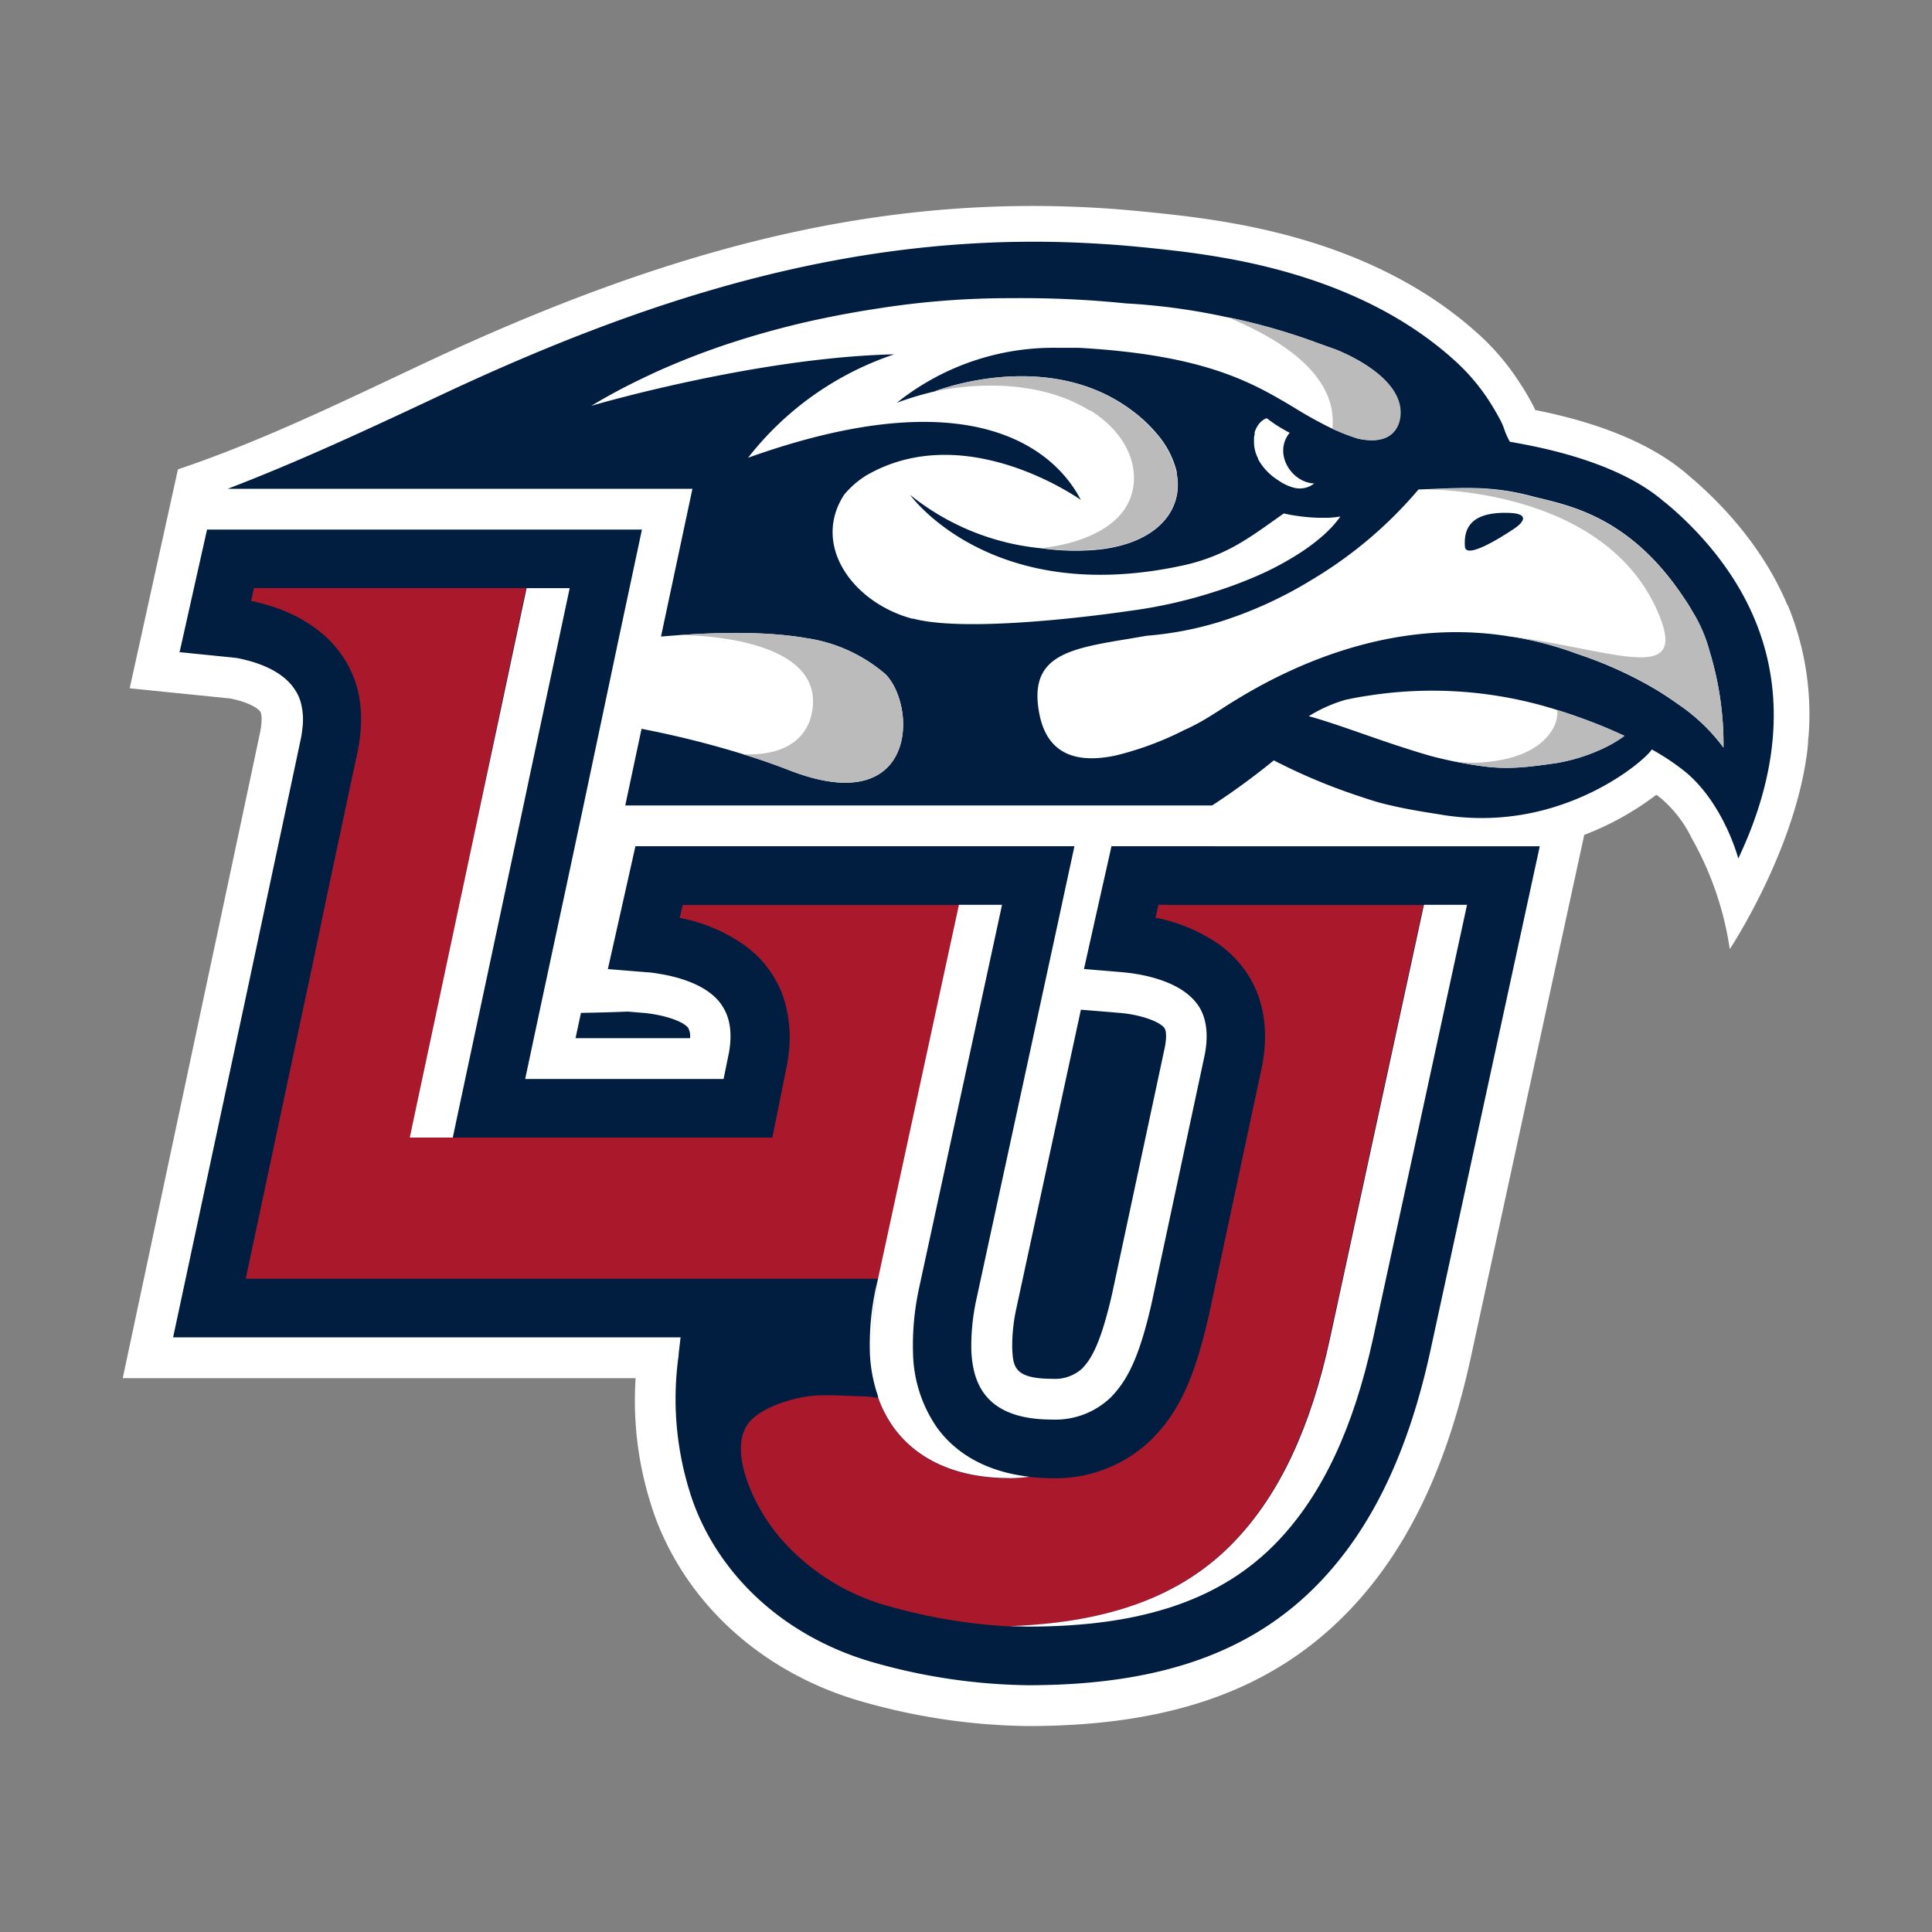
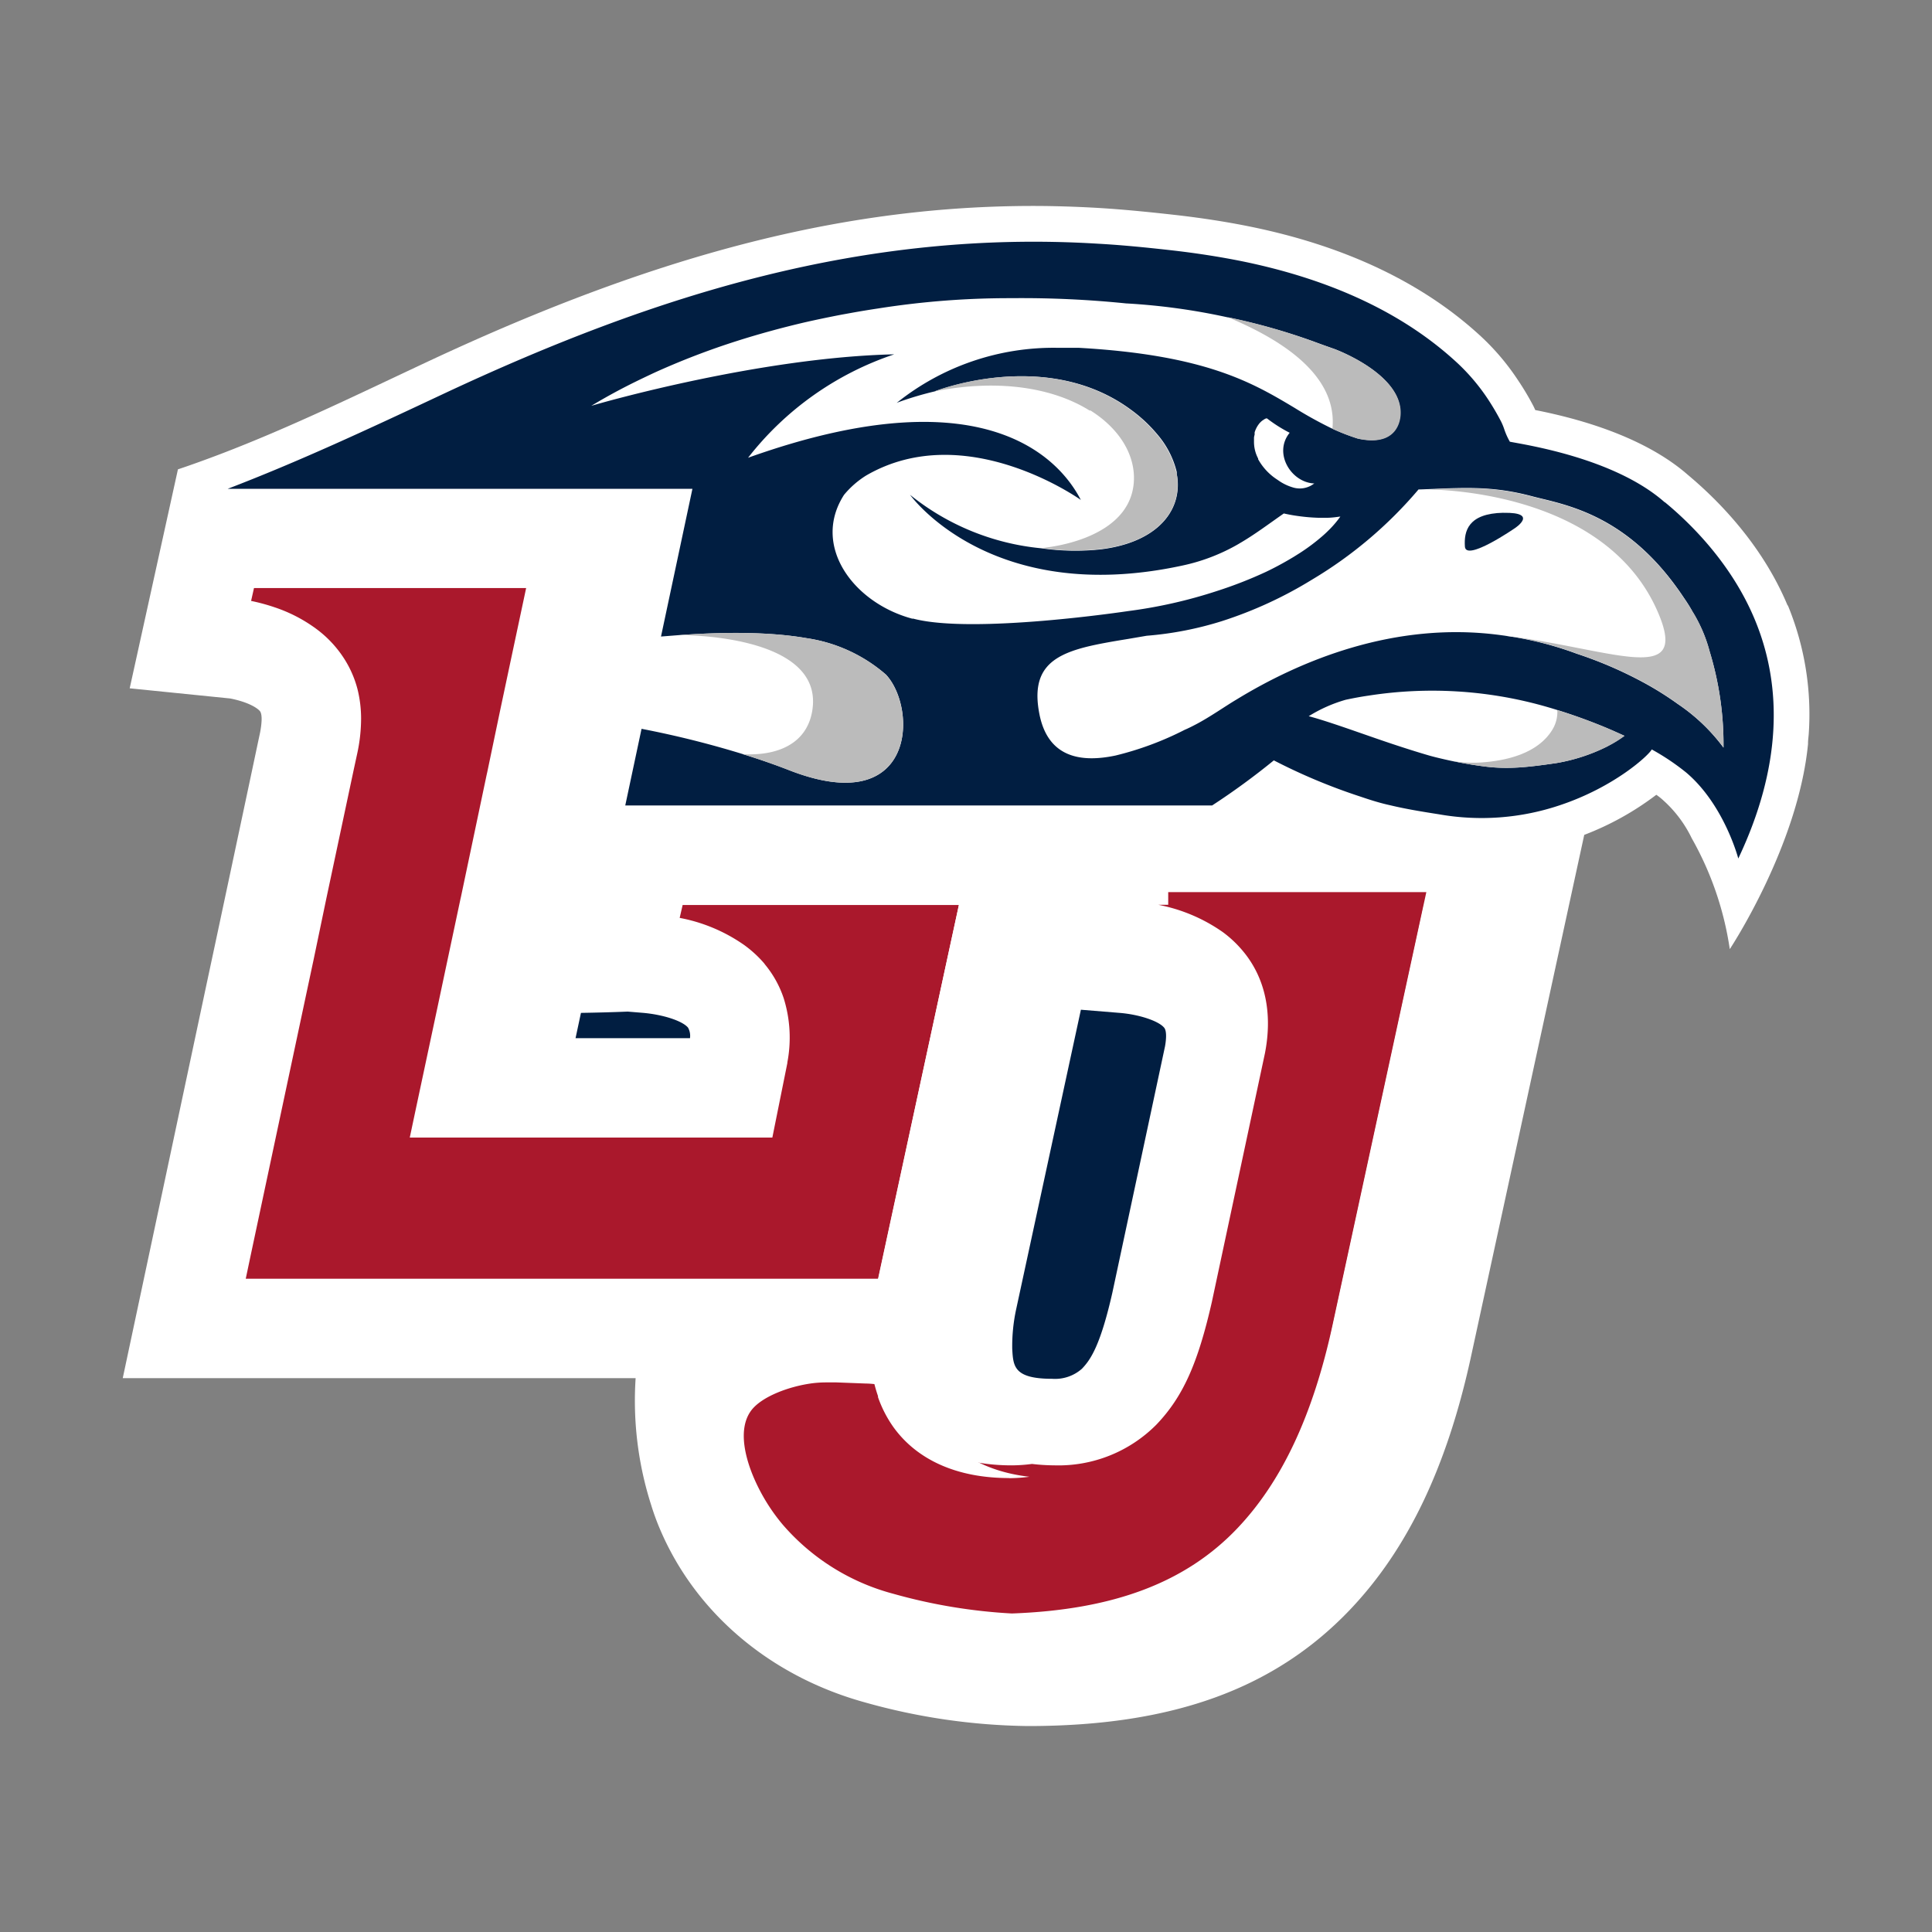
<svg xmlns="http://www.w3.org/2000/svg" viewBox="0 0 300 300">
  <rect x="0" y="0" width="300" height="300" fill="#808080" stroke="none" />
  <defs>
    <style>.cls-1{fill:none;}.cls-2{clip-path:url(#clip-path);}.cls-3{fill:#fff;}.cls-4{fill:#011e41;}.cls-5{fill:#bbb;}.cls-6{fill:#aa182c;}</style>
    <clipPath id="clip-path">
      <rect class="cls-1" x="19.06" y="31.99" width="261.88" height="236.03" />
    </clipPath>
  </defs>
  <title>liberty-flames</title>
  <g id="Layer_2" data-name="Layer 2">
    <g id="Layer_89" data-name="Layer 89">
-       <rect class="cls-1" width="300" height="300" />
      <g class="cls-2">
        <path class="cls-3" d="M277.59,94.05c-3.87-9.28-10.52-16.14-15.45-20.27-7.24-6.36-18.15-9-23.75-10.11a8.46,8.46,0,0,0-.38-.8A41.68,41.68,0,0,0,235.69,59a37.08,37.08,0,0,0-5.52-6.57c-9-8.41-21.17-14.22-36.08-17.25-3.74-.76-7.73-1.37-11.84-1.83-3.4-.38-7.43-.8-11.5-1.05-2.82-.17-5.66-.27-8.47-.31-29.93-.32-59.45,7.12-95.73,24.1-10.68,5-21.3,10.21-32.33,14.42-2.18.83-4.38,1.63-6.59,2.37l-7.49,34,15.62,1.58c2.93.59,4.28,1.54,4.63,2l0,0c.38.56.24,2,0,3.27l-.24,1.12-1.27,6-3.69,17.36-1.76,8.27-1.21,5.66L19.06,214H98.7a53.15,53.15,0,0,0,2.4,19.66,37.9,37.9,0,0,0,1.37,3.76c5.51,13,17.08,22.83,31.74,26.9a97.3,97.3,0,0,0,25.42,3.7c22.36,0,38.25-5.74,50-18.07,8.93-9.38,15-22.1,18.7-38.9L246,129.64a45,45,0,0,0,11.17-6.21l.05,0c.38.27.72.54,1,.8a18.94,18.94,0,0,1,4.47,5.93,49.56,49.56,0,0,1,5.91,17.22s10.61-16,12.15-31.86c0,0,0-.07,0-.11,0-.48.08-1,.11-1.45a44.31,44.31,0,0,0-3.26-20" />
        <path class="cls-4" d="M267.62,116.09a28.88,28.88,0,0,0-7.12-6.79,48.73,48.73,0,0,0-5.45-3.4,63.33,63.33,0,0,0-10.22-4.39,52.16,52.16,0,0,0-9.6-2.56l-.43-.07-.12,0h0l-1-.17-.45-.06c-16.73-2.33-31.6,4.08-41.27,10-1.69,1-4,2.64-6.22,3.81-.61.32-1.2.62-1.77.86a48.89,48.89,0,0,1-10.76,4c-5.66,1.19-10.61.14-11.85-6.64-1.21-6.53,1.83-8.82,7.19-10.2,1.94-.49,4.18-.87,6.64-1.27l2.86-.49a53,53,0,0,0,11.68-2.27A64,64,0,0,0,203.74,90a65.77,65.77,0,0,0,16.53-14h.23l1.59-.06c5.81-.25,10-.43,15.82,1.12,4.77,1.26,14.18,2.55,22.62,14.39.39.54.75,1.08,1.1,1.6h0a21.83,21.83,0,0,1,1.26,2.06,22.9,22.9,0,0,1,2.58,6.06,49.31,49.31,0,0,1,2.15,14.92m-17.9-.26a28.25,28.25,0,0,1-8.1,2.67c-4.33.62-7.43,1-11.2.5-1.87-.24-3.55-.55-5-.84-1.68-.36-3-.69-3.63-.88-1.85-.54-3.69-1.13-5.47-1.72s-3.57-1.22-5.24-1.8c-3.13-1.09-5.8-2-7.86-2.55a22.56,22.56,0,0,1,5.74-2.55c1.17-.25,2.34-.47,3.52-.64a64.25,64.25,0,0,1,27.07,1.56c.75.21,1.5.43,2.23.66,2.2.68,4.33,1.44,6.33,2.24h0c.7.27,1.51.61,2.4,1l1.72.77a17.5,17.5,0,0,1-2.55,1.58M204.16,75a3.63,3.63,0,0,1-3.49.66,7.65,7.65,0,0,1-1.91-.89l-.47-.32a8.87,8.87,0,0,1-2.93-3.15l0-.11a5.52,5.52,0,0,1-.64-2.65v0c0-.18,0-.36,0-.53v0c0-.18.06-.37.1-.54a.13.13,0,0,0,0-.06.88.88,0,0,1,0-.15.56.56,0,0,1,0-.12,4,4,0,0,1,.64-1.27.86.86,0,0,0,.07-.1,1,1,0,0,0,.1-.11.75.75,0,0,1,.09-.09,2.2,2.2,0,0,1,.46-.37c.24-.17.49-.3.6-.2a22.19,22.19,0,0,0,3.48,2.2c-2.58,3.16.22,7.71,3.79,7.87m-62.39,21C132.46,93.6,126,84.71,131.06,76.84a14.18,14.18,0,0,1,3.43-3c15.49-9,33.34,3.79,33.34,3.79-2.58-5-13.38-20.24-51.67-6.55a48.11,48.11,0,0,1,22.7-16.06c-20.73.46-45.39,7.49-47.05,8v0c2.29-1.38,4.63-2.65,7-3.81.94-.46,1.89-.91,2.83-1.35a116.56,116.56,0,0,1,12.78-4.91c3.51-1.12,7-2.06,10.3-2.84,2-.46,4-.87,5.85-1.23l1.87-.34c1.34-.24,2.64-.45,3.9-.64a130.7,130.7,0,0,1,20.73-1.6,159.69,159.69,0,0,1,17.85.82H175a99.15,99.15,0,0,1,15.6,2.15A96.43,96.43,0,0,1,203.9,53c1.18.44,2.28.83,3.31,1.19.39.15,10.95,4.12,10.18,10.5-.14,1.13-.86,3.75-4.63,3.65a10.44,10.44,0,0,1-2-.27,34.23,34.23,0,0,1-4-1.56A63.52,63.52,0,0,1,201,63.32c-6.44-3.85-13.73-8.2-33.45-9.31-.78,0-1.59,0-2.41,0l-.83,0a38.91,38.91,0,0,0-25.07,8.55l.24-.1.53-.19a52,52,0,0,1,5.15-1.5c.08,0,17.29-6.85,30.45,2.85a22.83,22.83,0,0,1,4.11,3.84,14.06,14.06,0,0,1,3,5.81,2.36,2.36,0,0,1,0,.28c0,.14.06.29.08.43a9.18,9.18,0,0,1,.09,1c.17,5-3.84,9.34-12,10.33a37.22,37.22,0,0,1-9.18-.17h0a38.2,38.2,0,0,1-20.4-8.31s12.41,17.43,42.24,11a29.74,29.74,0,0,0,8.75-3.35l.13-.08c2.37-1.37,4.52-3,6.92-4.67.72.16,1.46.3,2.22.4a29.13,29.13,0,0,0,3.13.27c.37,0,.71,0,1,0l.33,0c.76,0,1.46-.11,2.1-.19a16,16,0,0,1-1.5,1.81c-.39.4-.81.81-1.26,1.2a30.62,30.62,0,0,1-3.53,2.65l-.94.59-.81.48c-1.08.63-2.24,1.25-3.47,1.84A65.52,65.52,0,0,1,189,91.76a75,75,0,0,1-13.83,3.13s-24.07,3.63-33.37,1.17M258.5,78c-7.79-6.89-21.68-8.94-24.05-9.41a10.75,10.75,0,0,1-.89-2,9.14,9.14,0,0,0-.48-1.15,39.37,39.37,0,0,0-2-3.41,31.36,31.36,0,0,0-4.68-5.57c-8.27-7.71-19.5-13-33.38-15.86-3.59-.73-7.41-1.32-11.35-1.76-3.31-.37-7.23-.78-11.23-1-36.14-2.21-68.5,7.82-101.48,23.27C56.73,66.86,46.26,71.72,35.36,75.9h72.16l-4.88,22.94,2.8-.22c7.11-.5,14.18-.51,19.84.48a24.08,24.08,0,0,1,12.33,5.69c4.89,5.32,4.56,22.44-15,14.83-2.38-.93-4.8-1.76-7.22-2.51a150,150,0,0,0-15.77-3.94l-2.53,11.9h91.13a111.43,111.43,0,0,0,9.58-7,90.4,90.4,0,0,0,13.49,5.64c1.52.52,3.05,1,4.58,1.33,2.5.6,5,1,7.61,1.41a38.07,38.07,0,0,0,18.72-1.41c8.57-2.85,13.91-7.85,14.28-8.67a36.55,36.55,0,0,1,5.34,3.58c5.92,5,8.1,13.36,8.1,13.36,6.64-14,7-26.49,2.55-37.14-3.65-8.76-10.08-15-13.94-18.18" />
        <path class="cls-4" d="M233.47,79.62c-5.54.1-6.16,2.88-6,5.26S235.25,82,235.25,82s3.76-2.47-1.78-2.37" />
        <path class="cls-5" d="M206.83,66.55a34.23,34.23,0,0,0,4,1.56,10.44,10.44,0,0,0,2,.27c3.77.1,4.49-2.51,4.63-3.65.77-6.38-9.79-10.36-10.18-10.5-1-.36-2.13-.75-3.31-1.19a95.05,95.05,0,0,0-13.33-3.79c13.09,5.45,16.81,11.65,16.26,17.3" />
        <path class="cls-5" d="M248.15,112.49v0c-2-.79-4.13-1.55-6.33-2.23a5.3,5.3,0,0,1-.82,3.13c-2.26,3.6-7,4.72-10.92,5a19.38,19.38,0,0,1-4.61-.23c1.4.3,3.08.61,4.95.85,3.77.5,6.86.12,11.2-.51a28.09,28.09,0,0,0,8.11-2.66,18.85,18.85,0,0,0,2.54-1.57l-1.72-.78c-.89-.38-1.71-.72-2.4-1" />
        <path class="cls-5" d="M137.61,104.79a24.16,24.16,0,0,0-12.33-5.69c-5.65-1-12.73-1-19.85-.48.13,0,22.86-.26,20.67,11.9-.87,4.82-5.12,6.88-10.74,6.59,2.42.75,4.84,1.58,7.22,2.51,19.59,7.6,19.92-9.51,15-14.83" />
        <path class="cls-5" d="M169.28,63.71c4.69,2.93,7.15,7.16,6.76,11.38-.85,9-14.16,10-14.33,10h0a36.67,36.67,0,0,0,9.17.17C179,84.3,183,80,182.86,75a8.8,8.8,0,0,0-.09-1c0-.15-.05-.3-.07-.44l-.06-.28a13.92,13.92,0,0,0-3-5.81,22.83,22.83,0,0,0-4.11-3.84c-13.16-9.7-30.37-2.88-30.45-2.85,10.39-2.06,18.76-.4,24.16,3" />
        <path class="cls-5" d="M262.89,95.1a24,24,0,0,0-1.26-2h0c-.35-.52-.71-1.06-1.1-1.6-8.44-11.84-17.85-13.13-22.62-14.39-5.82-1.55-10-1.37-15.82-1.12L220.5,76c2.65-.08,29.23.16,37.14,19.54,4.49,11-7.32,5.24-24,3.15.35,0,.7.11,1.05.17h0l.13,0,.43.07a51.23,51.23,0,0,1,9.59,2.56,64.27,64.27,0,0,1,10.22,4.38,50.2,50.2,0,0,1,5.45,3.41,29.12,29.12,0,0,1,7.12,6.79,49.68,49.68,0,0,0-2.15-14.92,23.08,23.08,0,0,0-2.58-6.07" />
        <path class="cls-4" d="M157.18,209.46c.15,2.7.25,4.64,6.22,4.64a6.29,6.29,0,0,0,4.59-1.55c1.31-1.36,2.85-3.51,4.73-11.79l8.18-38.27c.11-.6.37-2.31-.13-2.91-.86-1.05-3.91-2.06-6.93-2.3l-6-.49L157.8,203.25a27.1,27.1,0,0,0-.62,6.21" />
        <path class="cls-4" d="M89.37,161.21h17.77a2.58,2.58,0,0,0-.31-1.65c-.89-1.05-3.86-2-6.92-2.28l-2.44-.2c-2.42.1-4.84.16-7.26.2Z" />
-         <path class="cls-4" d="M188.66,131.4H172.59l-.63,2.82-1.55,6.89-2.09,9.36,6,.5c1.89.16,8.29.94,11.29,4.57.61.73,2.46,3,1.47,8.2l-8.21,38.42c-2,8.89-3.91,12.23-6.32,14.76a12.44,12.44,0,0,1-9.18,3.51c-10.73,0-12.3-6.07-12.54-10.62a33.87,33.87,0,0,1,.75-7.9l12.59-58.14,1.43-6.65,1.24-5.72H98.67l-4.28,19.08,6,.49c.46,0,1.2.11,2.09.26,2.71.45,6.87,1.55,9.14,4.24a6.37,6.37,0,0,1,.45.61c1.27,1.85,1.65,4.22,1.15,7.23l-.86,4.23H81.55l2.18-10.26,1.19-5.57,3-14,2.64-12.4L93.37,112,96,99.53l3.68-17.3H32.15l-1.67,7.45L28.23,99.74l-.35,1.53,8.81.89c3,.56,7,1.85,9,4.78a6.93,6.93,0,0,1,1,2.07,10.56,10.56,0,0,1,.26,4.15,14.94,14.94,0,0,1-.31,1.9l-1.06,5-4,18.78-1.88,8.83-1.2,5.64L26.88,207.66h78.8l-.3,2.56c0,.43-.1.85-.14,1.3a48.32,48.32,0,0,0,1.89,20.21c.34,1.11.73,2.17,1.16,3.2,4.76,11.24,14.83,19.72,27.62,23.29a91.33,91.33,0,0,0,23.72,3.46c20.51,0,34.94-5.12,45.4-16.1,8.1-8.51,13.69-20.25,17.09-35.88l16.91-78,.06-.29H188.66Z" />
-         <path class="cls-6" d="M181.4,140.5h-1.52l-.45,2a26,26,0,0,1,10,4.24,17.73,17.73,0,0,1,3.17,3c3.42,4.13,4.58,9.6,3.37,15.81l-8.24,38.6c-2.18,9.59-4.5,14.75-8.6,19.05a21.42,21.42,0,0,1-15.78,6.34,31.32,31.32,0,0,1-3.55-.22,24.82,24.82,0,0,1-3.14.22c-8.07,0-14.26-2.82-17.92-7.88a18.75,18.75,0,0,1-2.41-4.67.31.31,0,0,0,0,.08,14.64,14.64,0,0,0-2.43-.24l-4.45-.17-.8,0h-.94a17.44,17.44,0,0,0-2,.13c-3.62.47-7.86,2.06-9.49,4.2-2.27,3-.75,7.81.36,10.42a29.21,29.21,0,0,0,4.5,7.32,34.28,34.28,0,0,0,17.18,10.75,84.56,84.56,0,0,0,18.41,3.06c15.81-.57,27-4.81,35-13.21,6.92-7.27,11.75-17.58,14.79-31.53l14.57-67.27H181.4Z" />
+         <path class="cls-6" d="M181.4,140.5h-1.52a26,26,0,0,1,10,4.24,17.73,17.73,0,0,1,3.17,3c3.42,4.13,4.58,9.6,3.37,15.81l-8.24,38.6c-2.18,9.59-4.5,14.75-8.6,19.05a21.42,21.42,0,0,1-15.78,6.34,31.32,31.32,0,0,1-3.55-.22,24.82,24.82,0,0,1-3.14.22c-8.07,0-14.26-2.82-17.92-7.88a18.75,18.75,0,0,1-2.41-4.67.31.31,0,0,0,0,.08,14.64,14.64,0,0,0-2.43-.24l-4.45-.17-.8,0h-.94a17.44,17.44,0,0,0-2,.13c-3.62.47-7.86,2.06-9.49,4.2-2.27,3-.75,7.81.36,10.42a29.21,29.21,0,0,0,4.5,7.32,34.28,34.28,0,0,0,17.18,10.75,84.56,84.56,0,0,0,18.41,3.06c15.81-.57,27-4.81,35-13.21,6.92-7.27,11.75-17.58,14.79-31.53l14.57-67.27H181.4Z" />
        <path class="cls-6" d="M146.9,149.76l1.35-6.23.65-3H106l-.46,2a25.76,25.76,0,0,1,10,4.2,18,18,0,0,1,3.13,2.87l.12.17a16.27,16.27,0,0,1,2.91,5.26,20.49,20.49,0,0,1,.56,9.94l0,.1-2.33,11.57H63.63l.81-3.83,3.44-16.15,1.17-5.52L71.5,139.6l.08-.35,4-19,.08-.35,2-9.58,1.75-8.25,2.29-10.76H39.44l-.45,2a30.35,30.35,0,0,1,3.68,1A23.35,23.35,0,0,1,49,97.57a17.49,17.49,0,0,1,4.16,4.28A16.49,16.49,0,0,1,55.51,107a19,19,0,0,1,.56,4.53,25.67,25.67,0,0,1-.59,5.43l-.52,2.4-4.28,20.13-2,9.6-1.19,5.58-8.52,40.05-.81,3.84h98.22v0h0Z" />
        <path class="cls-3" d="M156.71,229.53a24.82,24.82,0,0,0,3.14-.22c-6.34-.72-11.27-3.37-14.37-7.66a21,21,0,0,1-3.7-11.36,41.77,41.77,0,0,1,.92-10.22l11.38-52.55,1.38-6.39.13-.63H148.9l-.65,3-1.35,6.23-10.55,48.8a55,55,0,0,0-.89,10.34,53.66,53.66,0,0,1,.88-10.34L136,200a41.77,41.77,0,0,0-.92,10.22,23.37,23.37,0,0,0,1.26,6.58.5.5,0,0,0,0,.16,18.75,18.75,0,0,0,2.41,4.67c3.66,5.06,9.85,7.88,17.92,7.88" />
-         <polygon class="cls-3" points="77.73 110.34 75.69 119.92 75.61 120.27 71.58 139.25 71.5 139.6 69.05 151.13 67.88 156.65 64.44 172.8 63.63 176.64 70.31 176.64 71.12 172.8 74.48 157.03 75.66 151.49 78.29 139.15 78.76 136.92 81.4 124.53 82.11 121.15 84.33 110.73 86.43 100.89 88.46 91.33 83.8 91.33 81.77 91.33 79.48 102.09 77.73 110.34" />
        <path class="cls-3" d="M191.75,239.3c-8,8.4-19.18,12.64-35,13.21,1,0,1.94.07,2.87.07,17.85,0,30.18-4.22,38.81-13.28,6.92-7.27,11.75-17.58,14.79-31.53L227.8,140.5h-6.69l-14.57,67.27c-3,13.95-7.87,24.26-14.79,31.53" />
      </g>
    </g>
  </g>
</svg>